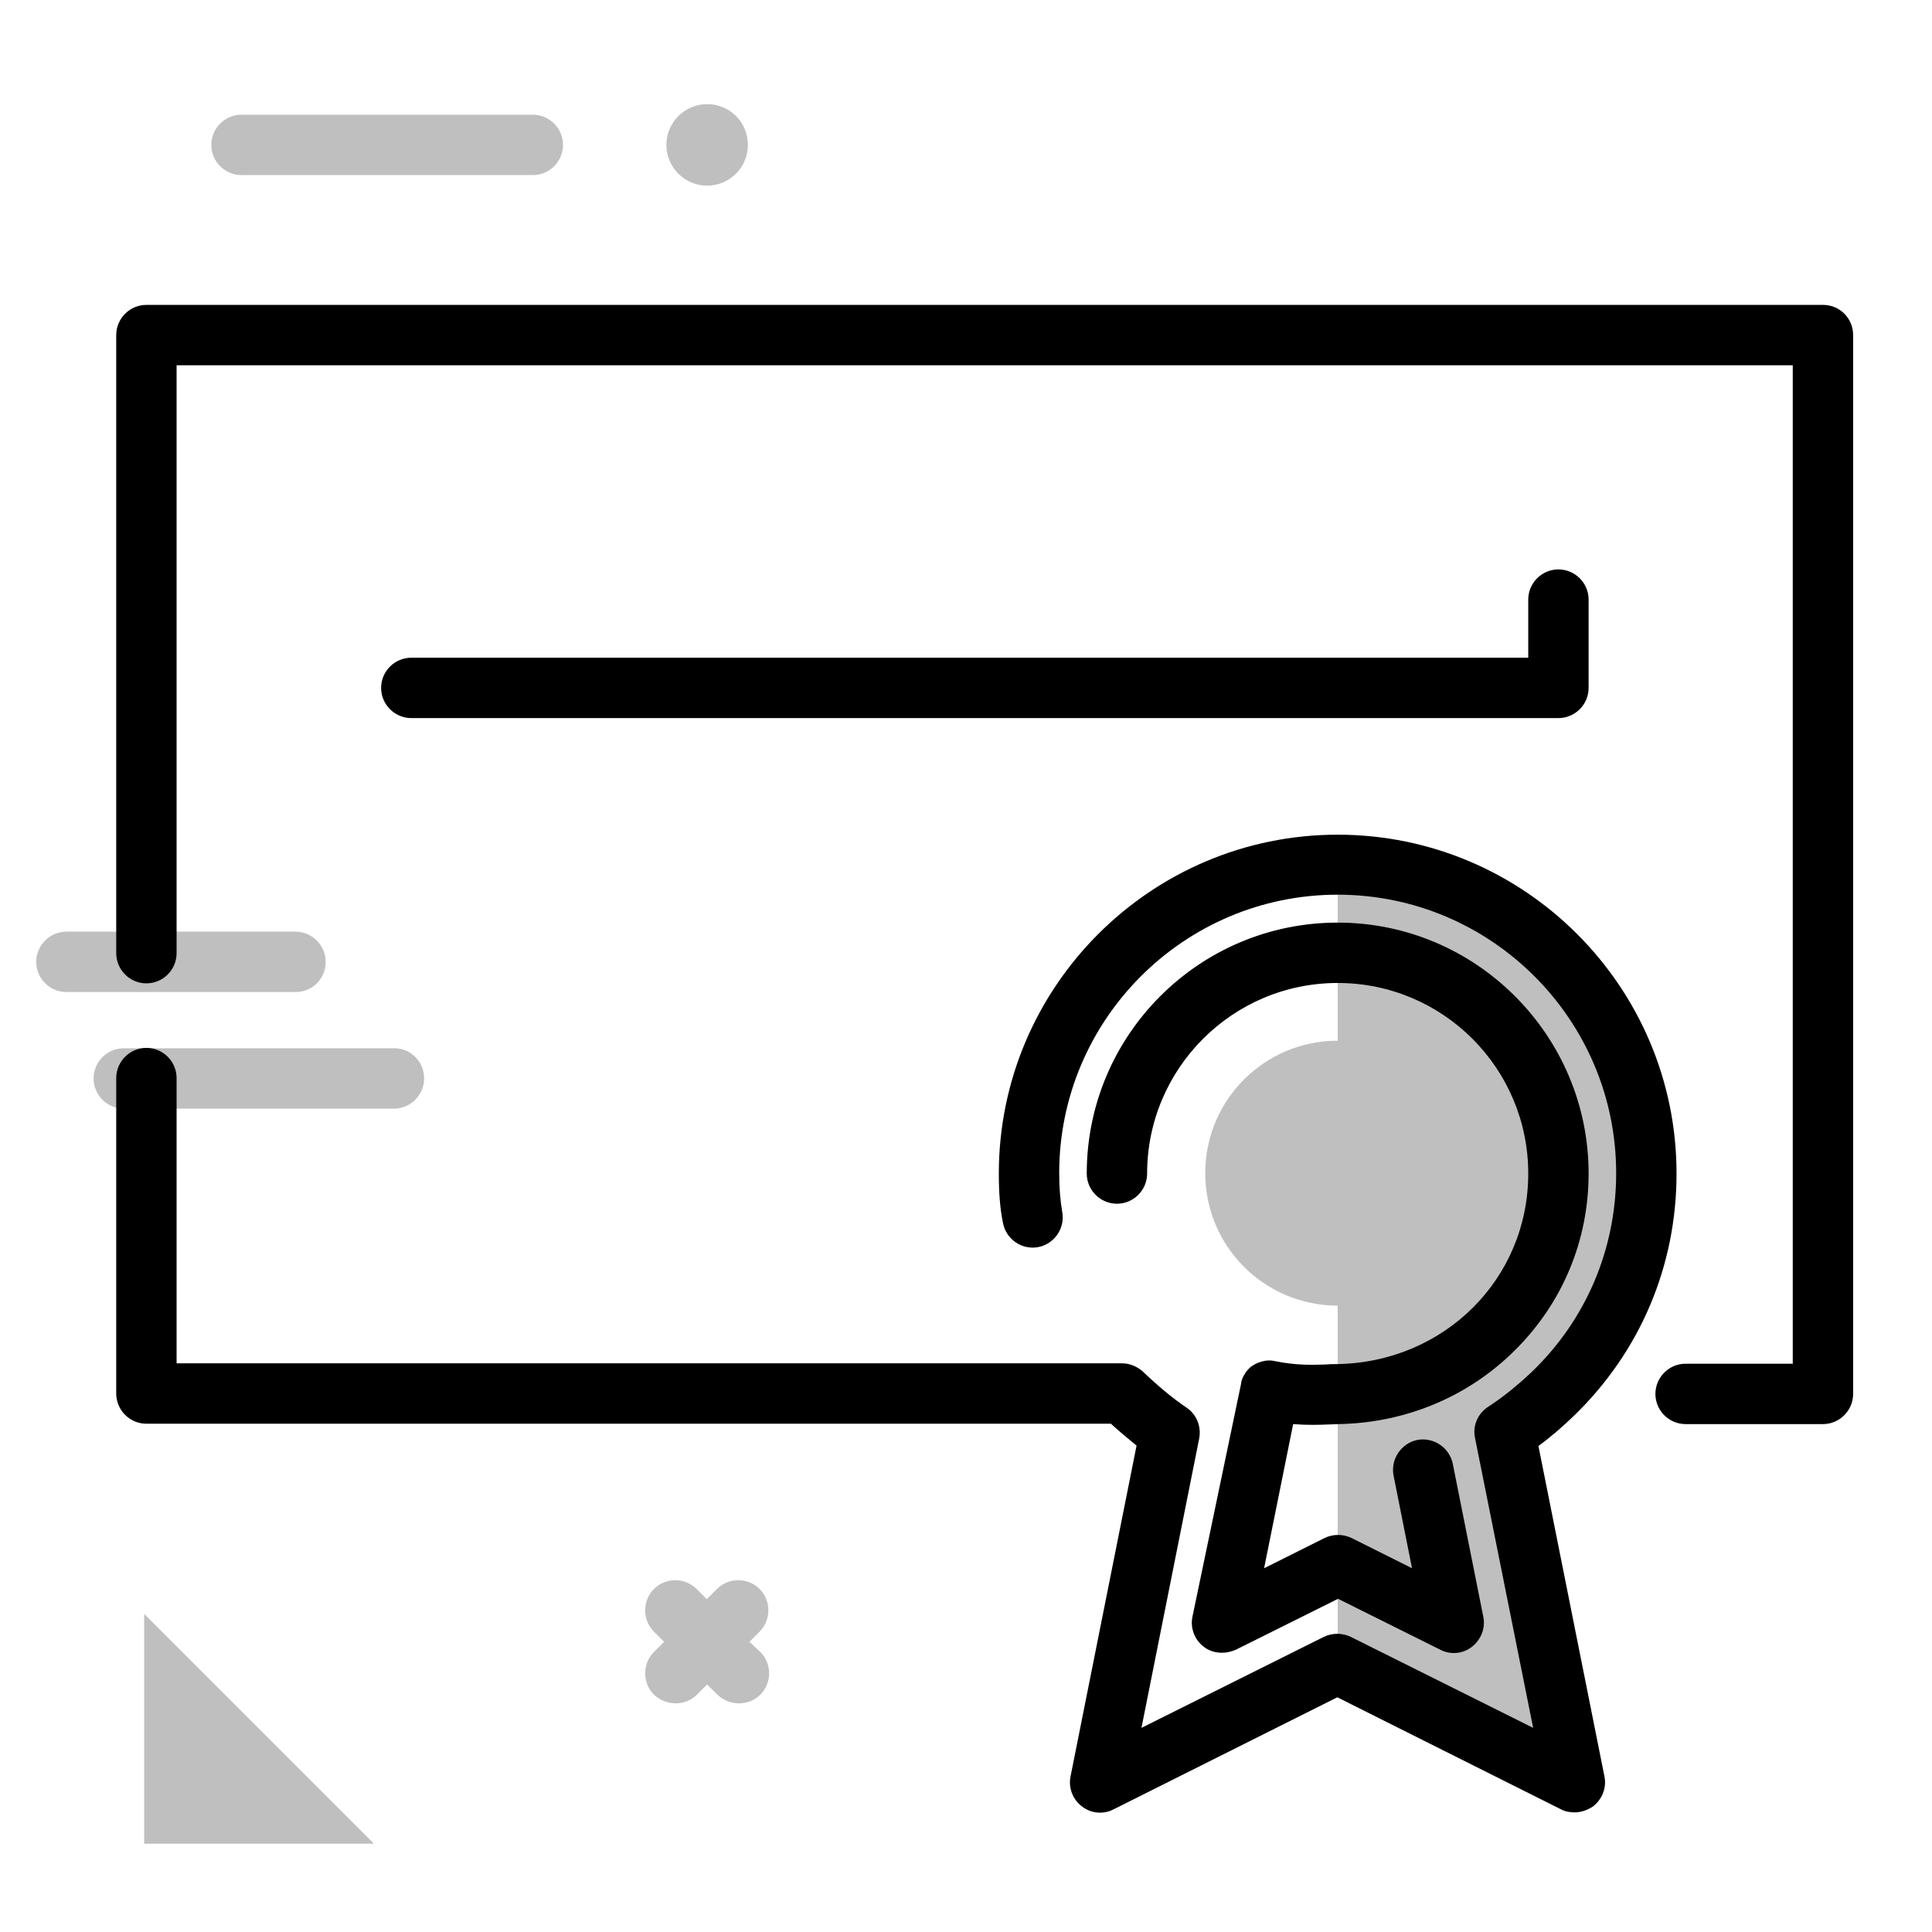
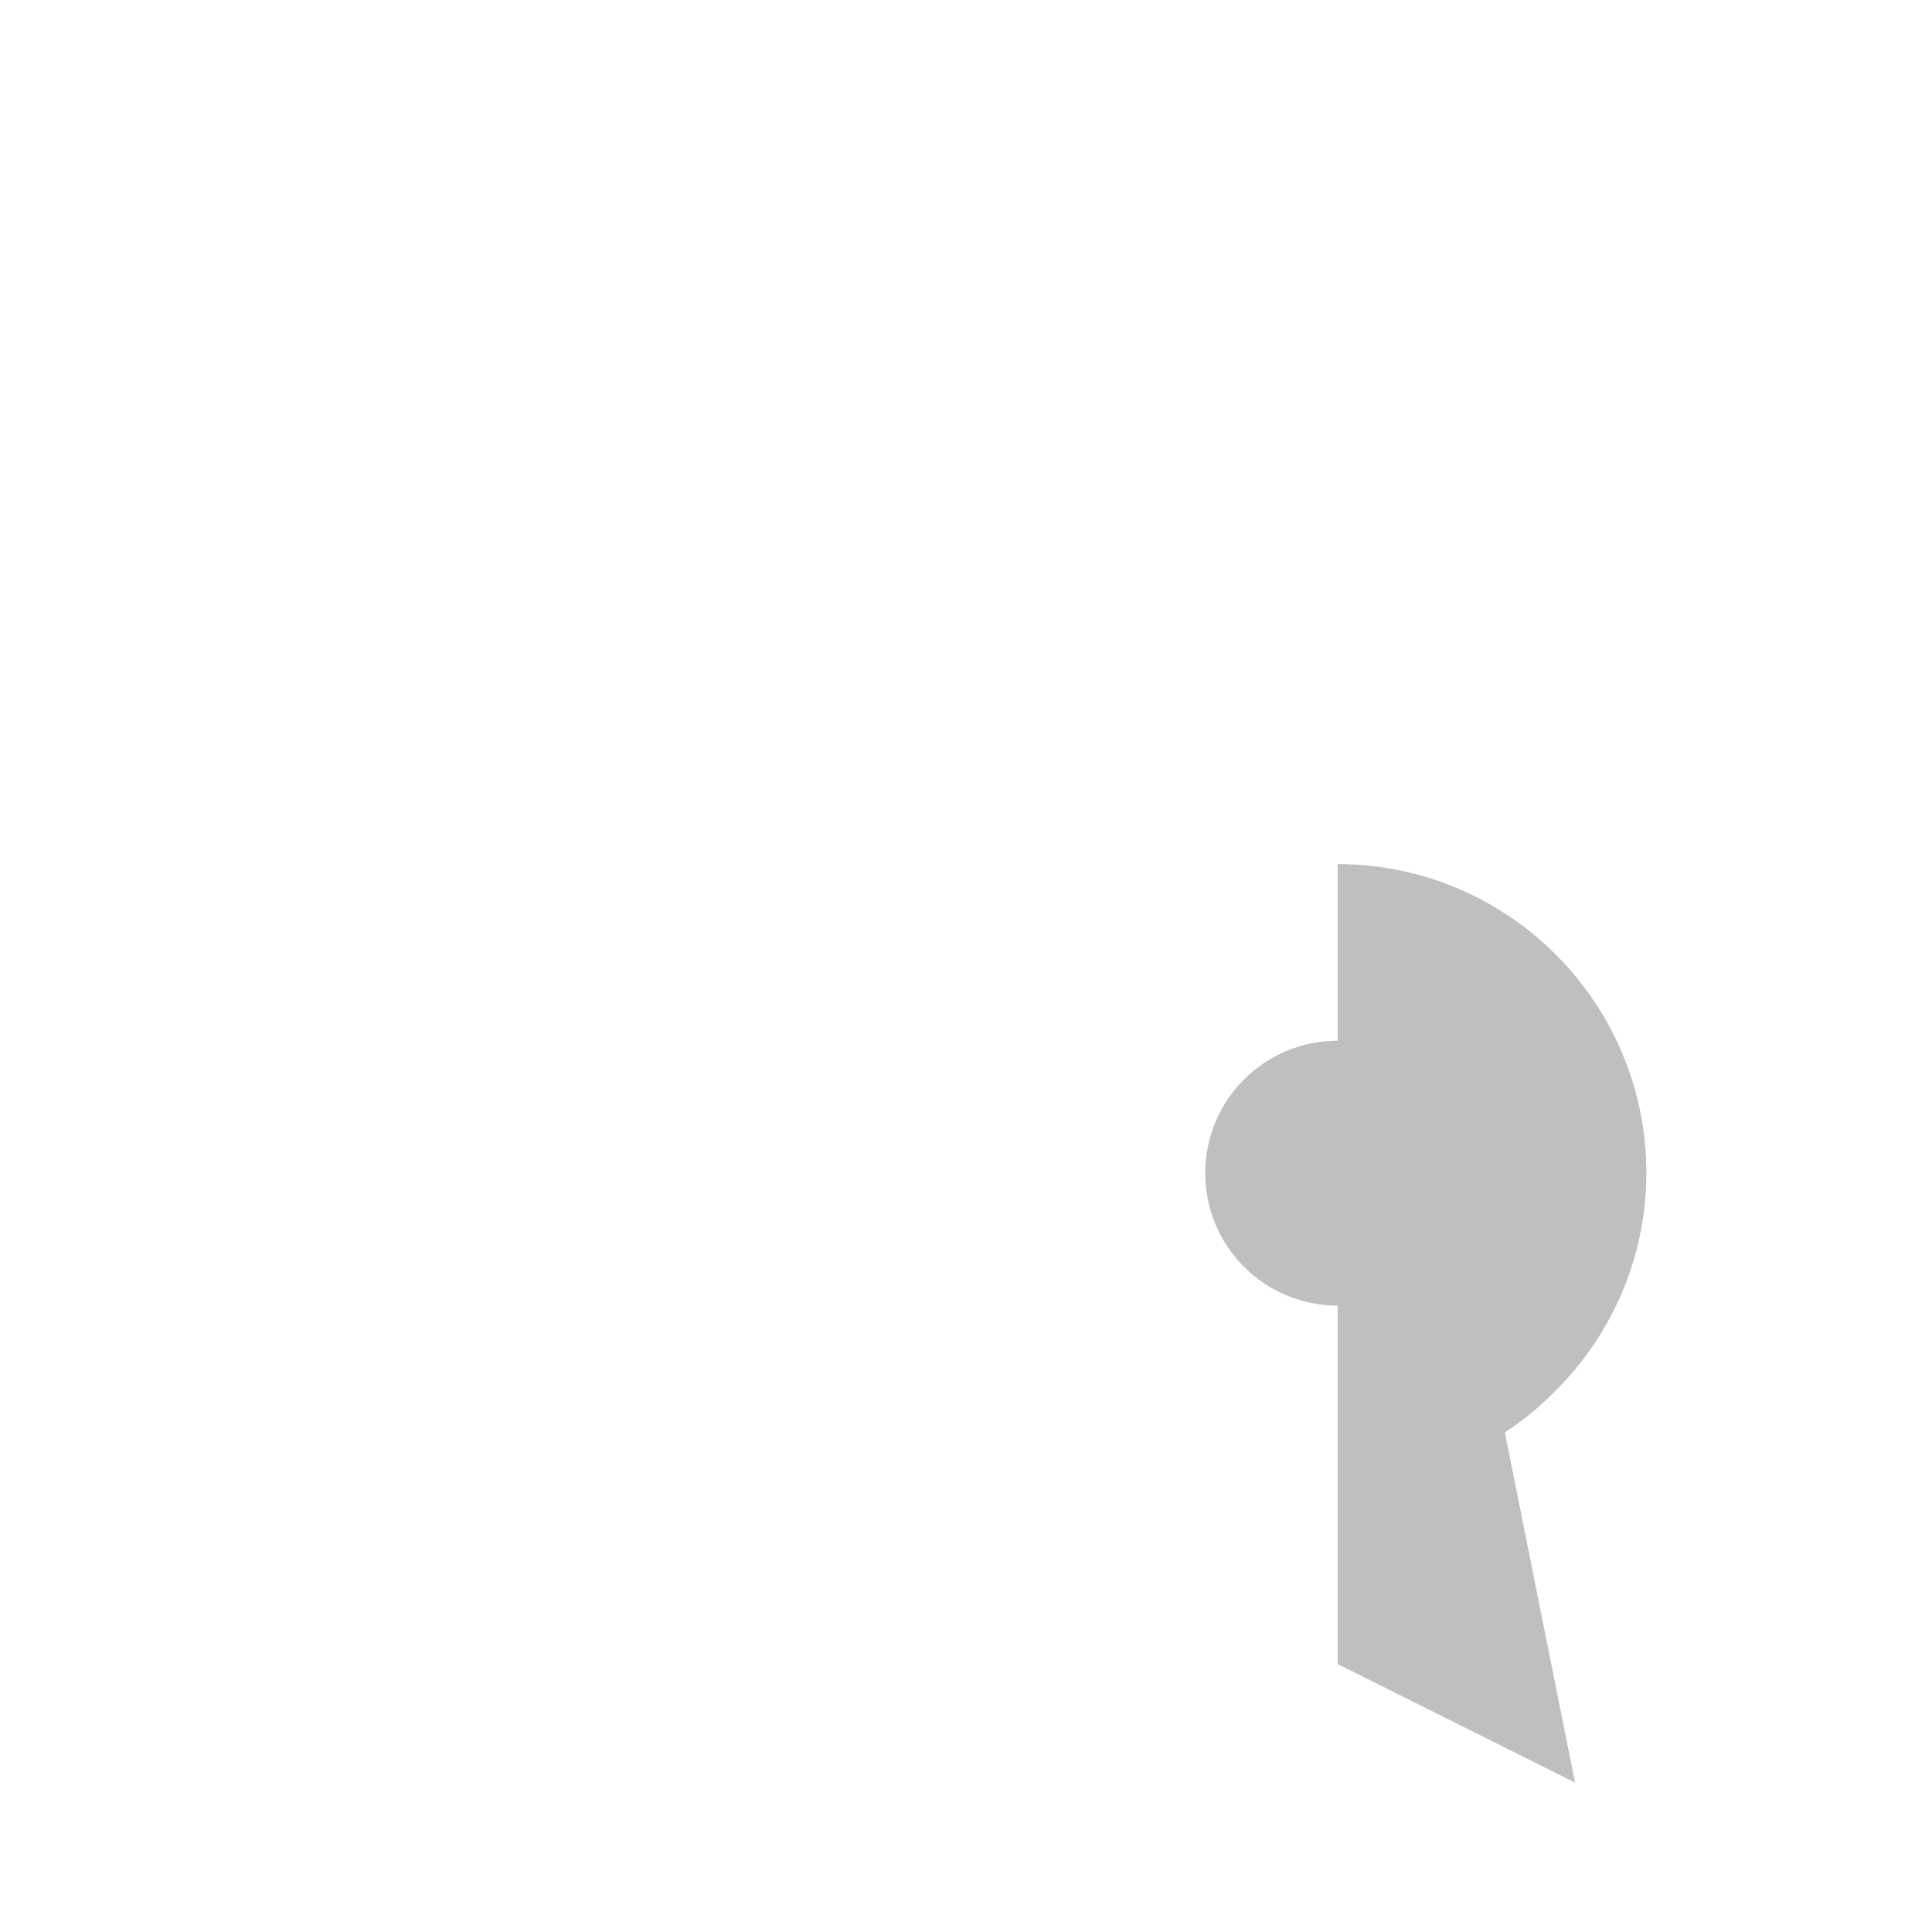
<svg xmlns="http://www.w3.org/2000/svg" width="512" height="512" viewBox="0 0 512 512" fill="none">
  <path opacity="0.25" d="M398.8 379.6L417.4 472.4L354.5 441V346C335.1 346 319.4 330.3 319.4 310.9C319.4 291.5 335.1 275.8 354.5 275.8V229C399.6 229 436.3 265.7 436.3 310.8C436.3 333.7 426.8 354.4 411.5 369.3C407.7 373.1 403.4 376.6 398.8 379.6Z" fill="black" />
-   <path d="M109 190.3C104.6 190.3 101 186.7 101 182.3C101 177.9 104.6 174.3 109 174.3H405V158.9C405 154.5 408.6 150.9 413 150.9C417.4 150.9 421 154.5 421 158.9V182.3C421 186.7 417.4 190.3 413 190.3H109ZM407.7 383.2C411 380.8 414.1 378.1 417.1 375.2C434.7 358.2 444.3 335.4 444.3 311C444.3 261.5 404 221.2 354.5 221.2C305 221.2 264.7 261.5 264.7 311C264.7 316 265 320.2 265.8 324.1C266.6 328.4 270.8 331.3 275.1 330.5C279.4 329.7 282.3 325.5 281.5 321.2C281 318.2 280.7 314.9 280.7 310.9C280.7 270.2 313.8 237.1 354.5 237.1C395.2 237.1 428.3 270.2 428.3 310.9C428.3 330.9 420.4 349.7 405.9 363.6C402.2 367.1 398.4 370.2 394.4 372.8C391.6 374.6 390.2 377.9 390.9 381.1L406.3 457.9L358 433.8C355.7 432.7 353.1 432.7 350.8 433.8L302.5 457.9L317.8 381.2C318.4 378 317.1 374.8 314.4 373C310.7 370.5 307.1 367.5 303 363.6C301.5 362.2 299.5 361.3 297.4 361.3H46.8V285.7C46.8 281.3 43.2 277.7 38.8 277.7C34.4 277.7 30.8 281.3 30.8 285.7V369.3C30.8 373.7 34.4 377.3 38.8 377.3H294.4C296.7 379.4 299 381.3 301.2 383.1L283.7 470.8C283.1 473.8 284.3 476.9 286.7 478.7C289.1 480.6 292.4 480.9 295.1 479.5L354.4 449.8L413.7 479.5C414.8 480.1 416.1 480.3 417.3 480.3C419 480.3 420.7 479.7 422.2 478.7C424.6 476.8 425.8 473.8 425.2 470.8L407.7 383.2ZM483.1 80.8H38.8C34.4 80.8 30.8 84.4 30.8 88.8V252.6C30.8 257 34.4 260.6 38.8 260.6C43.2 260.6 46.8 257 46.8 252.6V96.8H475.1V361.4H446.7C442.3 361.4 438.7 365 438.7 369.4C438.7 373.8 442.3 377.4 446.7 377.4H483.1C487.5 377.4 491.1 373.8 491.1 369.4V88.8C491.1 84.4 487.6 80.8 483.1 80.8ZM352.1 377.5C353 377.5 353.8 377.4 354.7 377.4C372.4 377.1 389.1 370.2 401.5 357.8C414.1 345.3 421 328.7 421 311C421 274.4 391.2 244.5 354.5 244.5C317.8 244.5 288 274.3 288 311C288 315.4 291.6 319 296 319C300.4 319 304 315.4 304 311C304 283.2 326.6 260.5 354.5 260.5C382.4 260.5 405 283.1 405 311C405 338.9 382.8 361 354.4 361.5C353.5 361.5 352.5 361.5 351.5 361.6C347.7 361.7 343.7 361.9 337.8 360.7C337 360.5 336.2 360.5 335.4 360.6C334.1 360.8 332.8 361.3 331.8 362C330.9 362.6 330.2 363.5 329.7 364.4C329.3 365.1 329 365.8 328.9 366.6C328.9 366.6 328.9 366.6 328.9 366.7L316 428.5C315.4 431.5 316.6 434.6 319 436.4C320.4 437.5 322.1 438 323.9 438C325.1 438 326.3 437.7 327.5 437.2L354.6 423.7L381.7 437.2C384.4 438.6 387.7 438.3 390.1 436.4C392.5 434.5 393.7 431.5 393.1 428.5L385 387.9C384.1 383.6 379.9 380.8 375.6 381.6C371.3 382.5 368.5 386.7 369.3 391L374.2 415.6L358.2 407.6C355.9 406.5 353.3 406.5 351 407.6L335 415.6L342.7 377.4C346.4 377.7 349.4 377.6 352.1 377.5Z" fill="black" />
-   <path opacity="0.25" d="M38.2 427.7L99.1 488.6H38.2V427.7Z" fill="black" />
-   <path opacity="0.25" d="M201.5 437.8C204.6 440.9 204.6 446 201.5 449.1C199.9 450.7 197.9 451.4 195.8 451.4C193.7 451.4 191.7 450.6 190.1 449.1L187.4 446.4L184.7 449.1C183.1 450.7 181.1 451.4 179 451.4C177 451.4 174.9 450.6 173.3 449.1C170.2 446 170.2 440.9 173.3 437.8L176 435.1L173.3 432.4C170.2 429.3 170.2 424.2 173.3 421.1C176.4 418 181.5 418 184.6 421.1L187.3 423.8L190 421.1C193.1 418 198.2 418 201.3 421.1C204.4 424.2 204.4 429.3 201.3 432.4L198.6 435.1L201.5 437.8ZM104.5 277.8H32.8C28.4 277.8 24.8 281.4 24.8 285.8C24.8 290.2 28.4 293.8 32.8 293.8H104.4C108.8 293.8 112.4 290.2 112.4 285.8C112.4 281.4 108.9 277.8 104.5 277.8ZM86.3 254.9C86.3 250.5 82.7 246.9 78.3 246.9H17.6C13.2 246.9 9.6 250.5 9.6 254.9C9.6 259.3 13.2 262.9 17.6 262.9H78.3C82.8 262.9 86.3 259.4 86.3 254.9ZM141.2 30.4H64C59.6 30.4 56 34 56 38.4C56 42.8 59.6 46.4 64 46.4H141.2C145.6 46.4 149.2 42.8 149.2 38.4C149.2 34 145.6 30.4 141.2 30.4ZM187.4 49.2C193.3 49.2 198.2 44.4 198.2 38.4C198.2 32.4 193.4 27.6 187.4 27.6C181.5 27.6 176.6 32.4 176.6 38.4C176.6 44.4 181.5 49.2 187.4 49.2Z" fill="black" />
</svg>